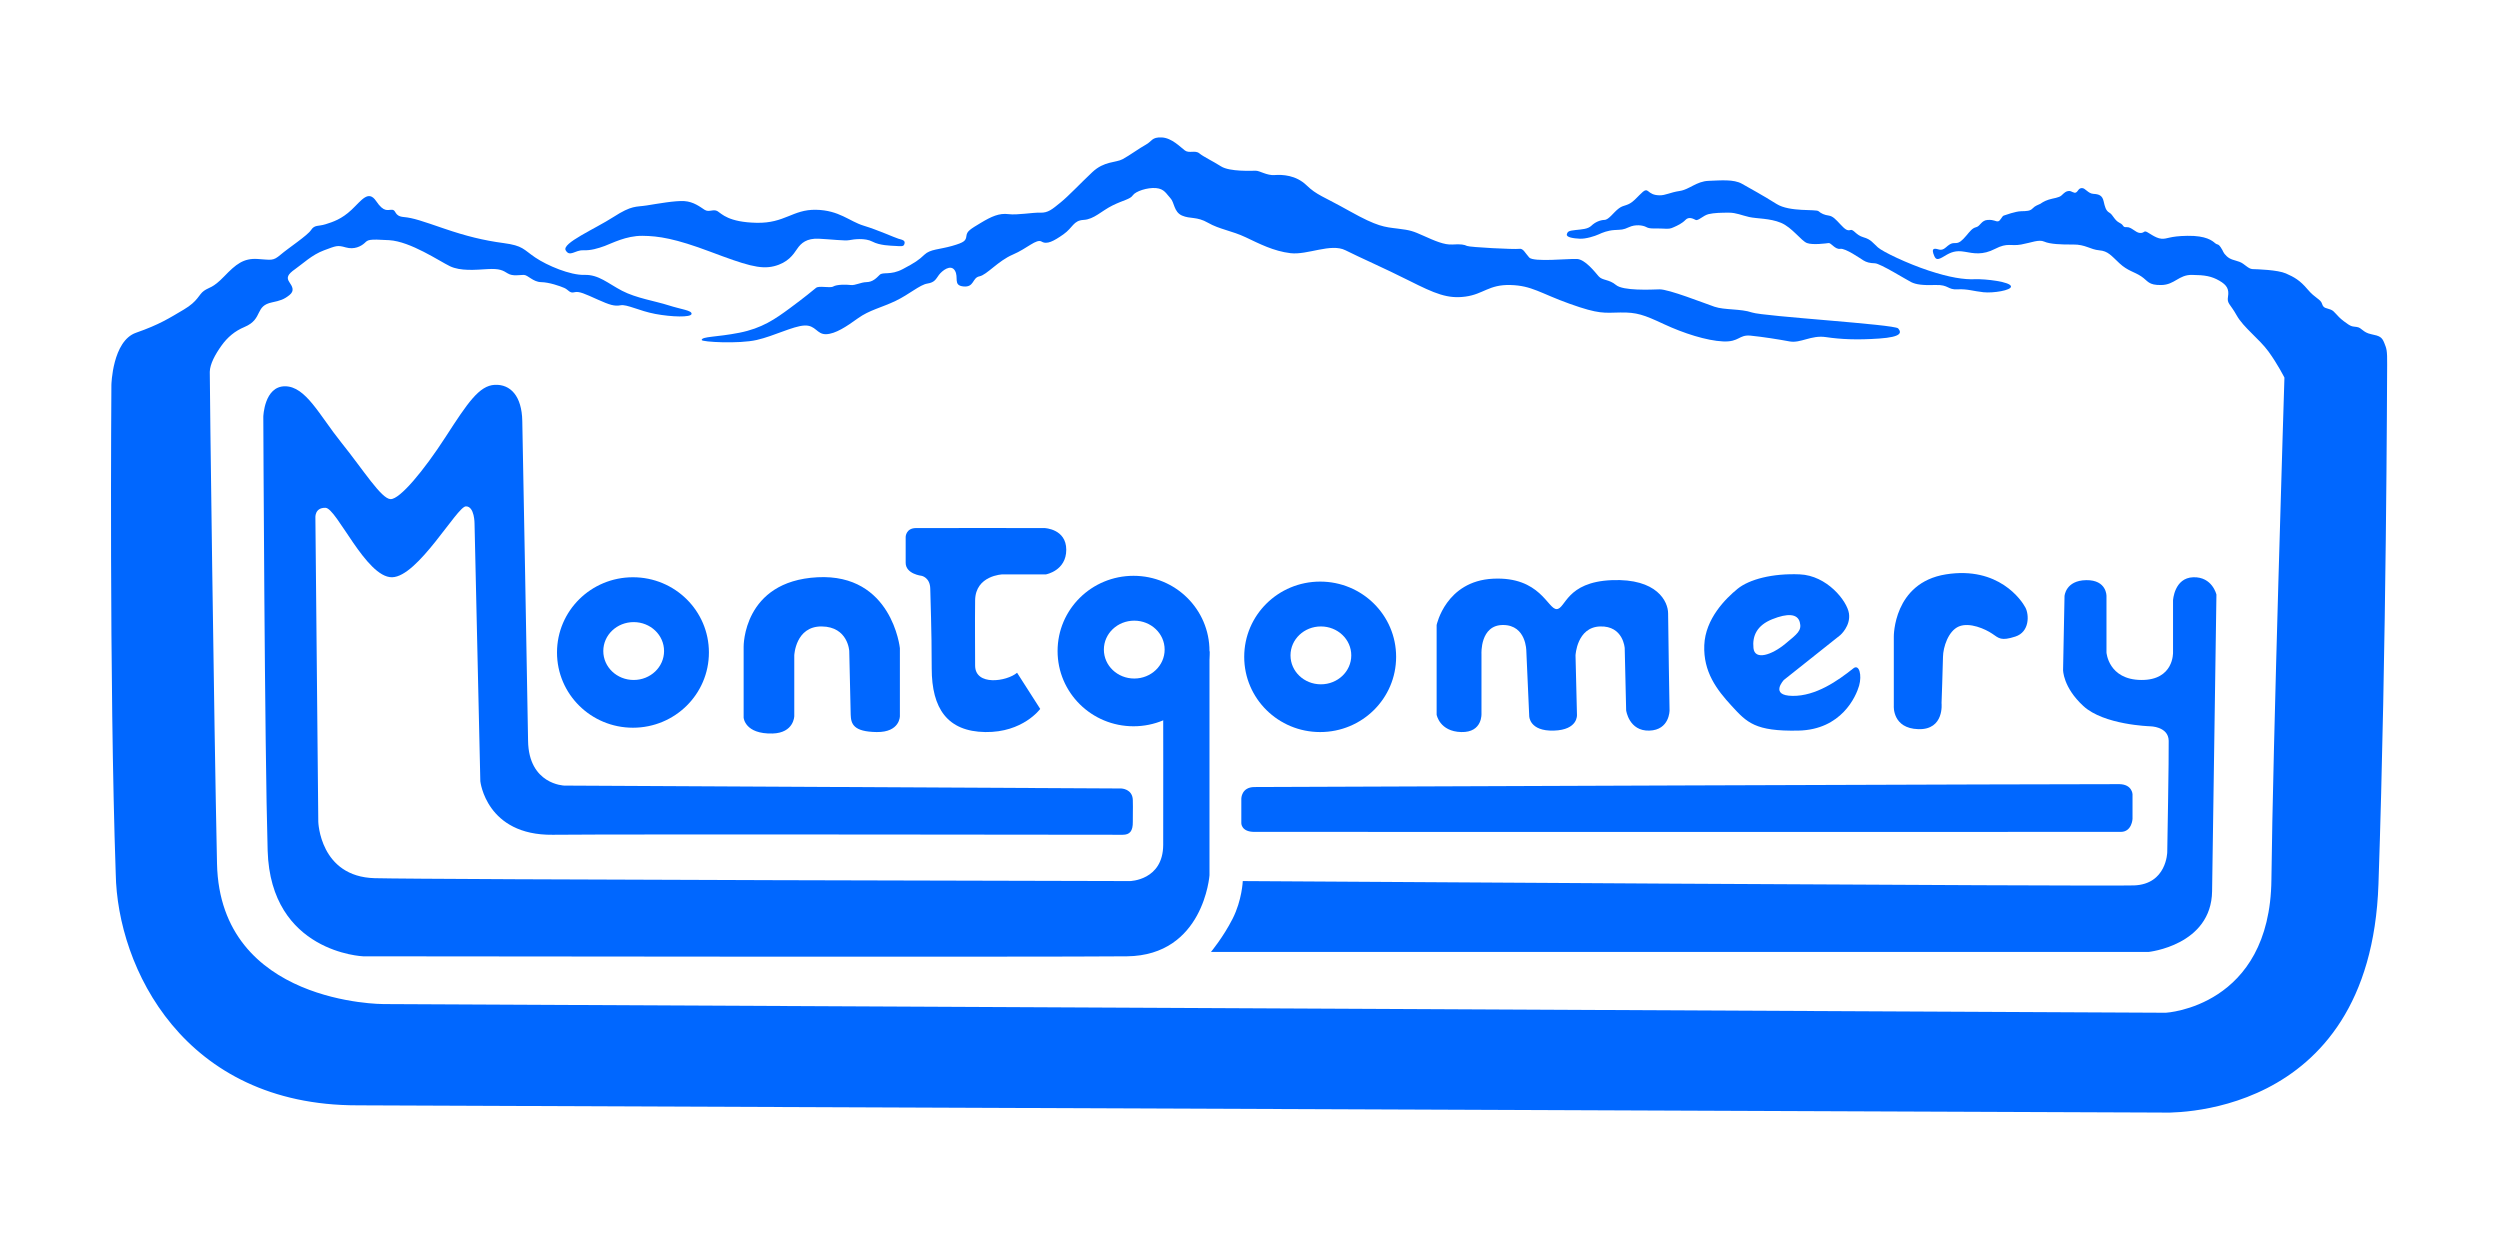
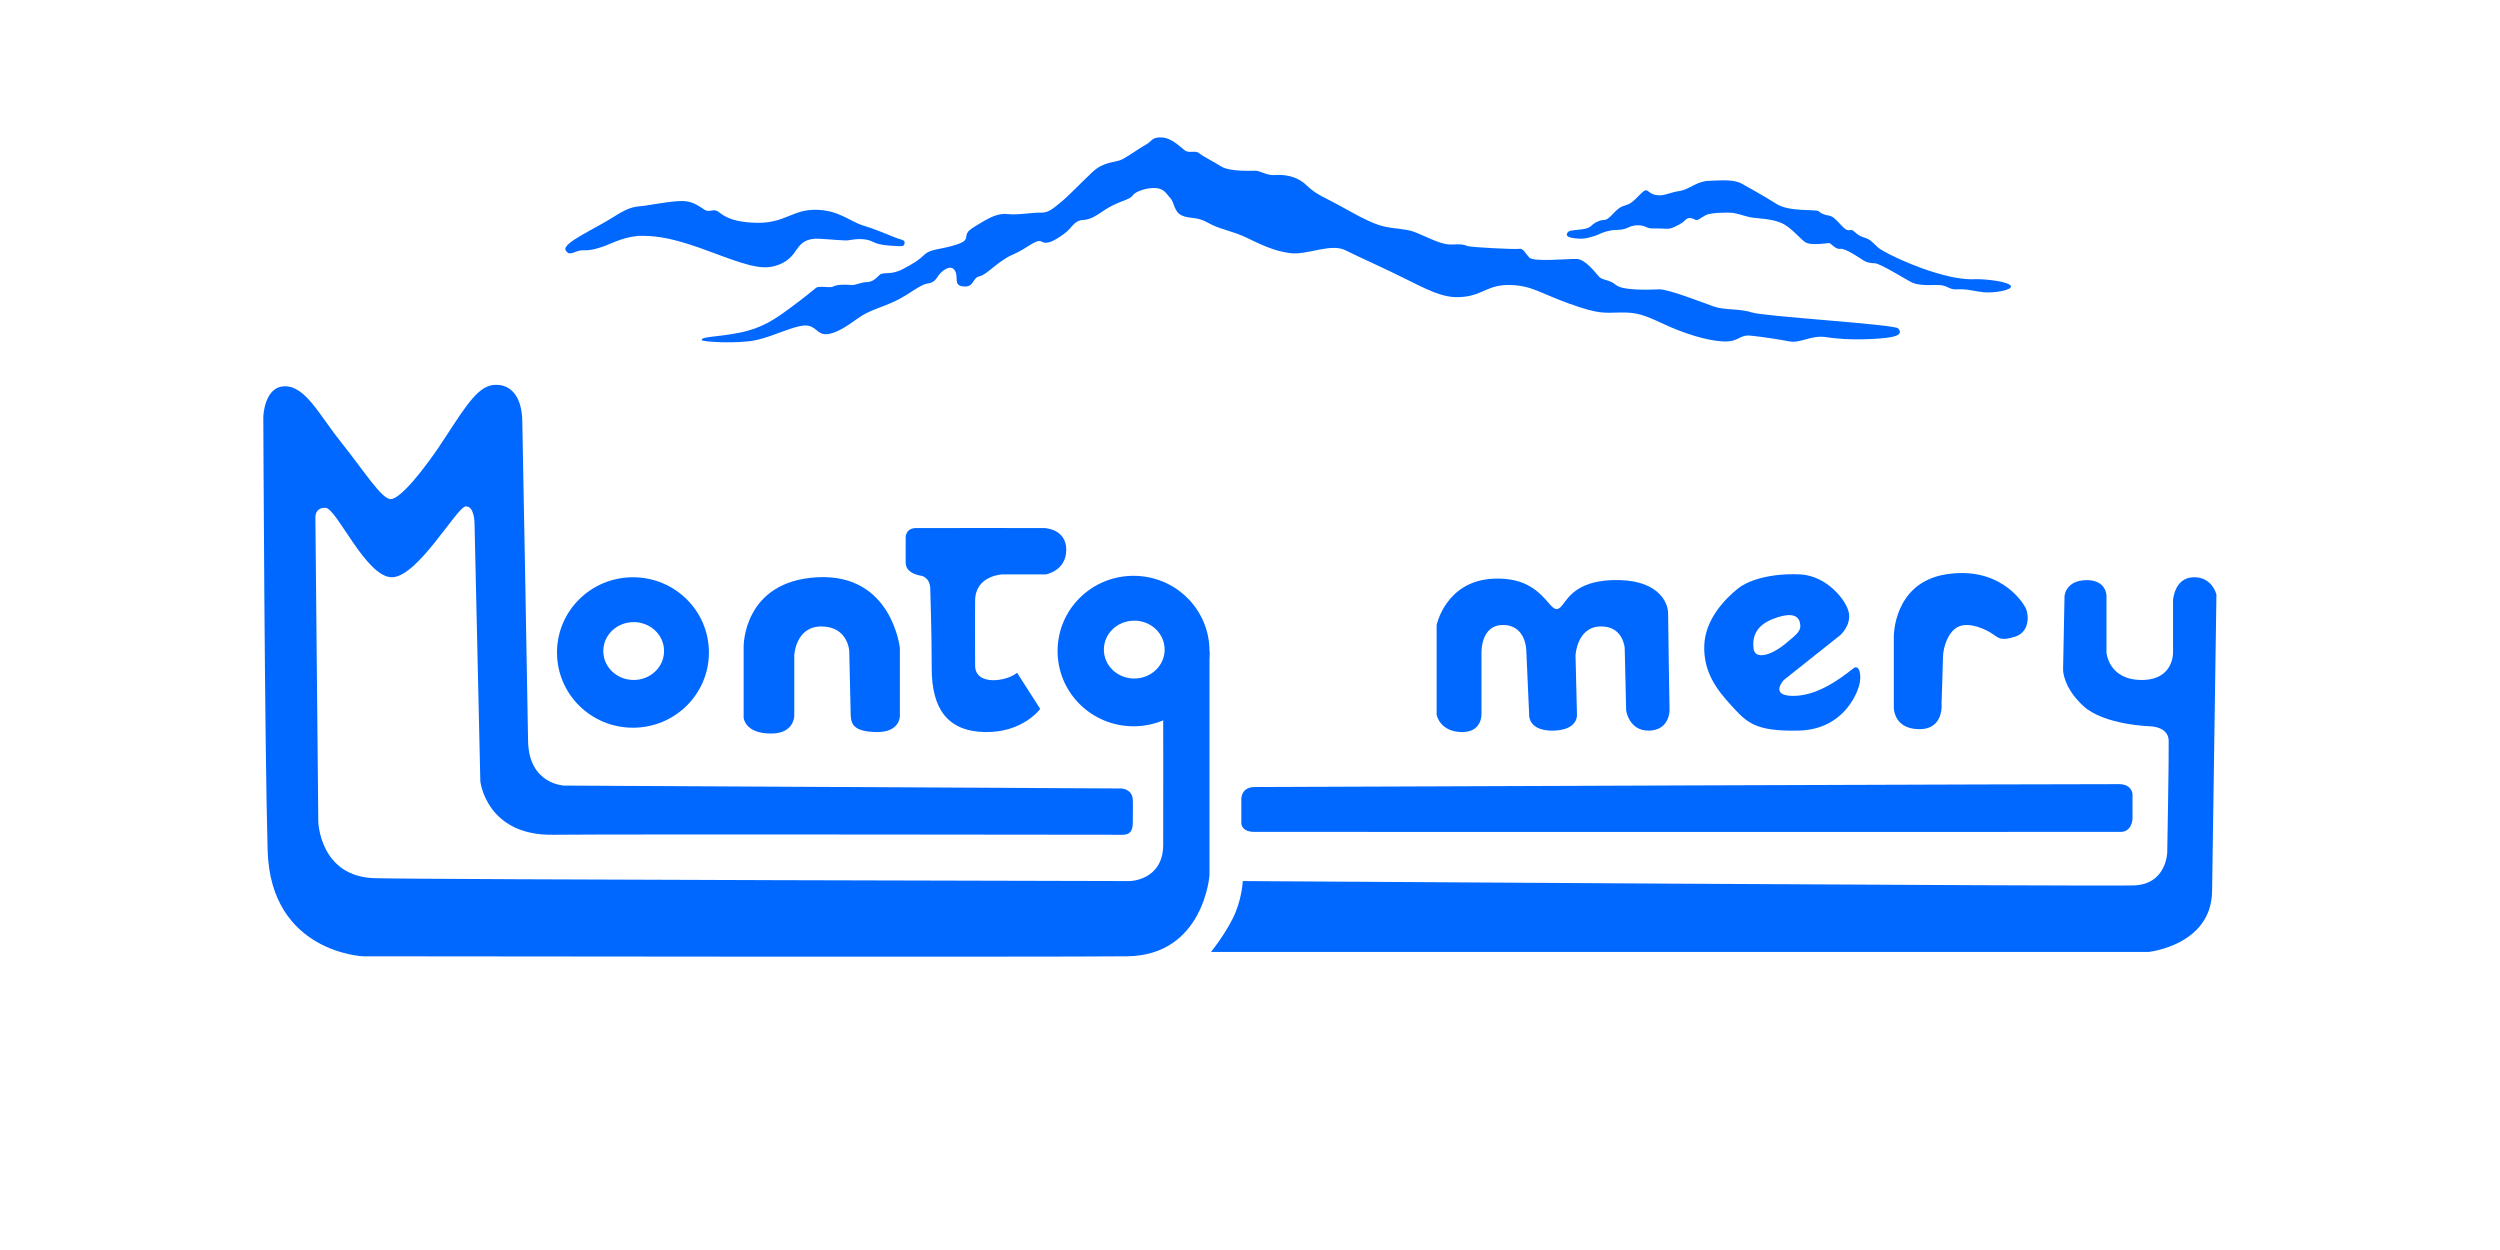
<svg xmlns="http://www.w3.org/2000/svg" version="1.2" viewBox="0 0 1728 864" width="1728" height="864">
  <title>Flag_of_Montgomery,_West_Virginia-svg</title>
  <style>
		.s0 { fill: #ffffff } 
		.s1 { fill: #0067ff } 
	</style>
  <path id="Shape 4" class="s0" d="m0 0h1728v864h-1728z" />
  <g id="Folder 1">
    <path id="Shape 13" class="s1" d="m1475 612c22.7-0.8 23-23 23-23 0 0 1.2-67 1-77-0.2-10-13-10-13-10 0 0-31.8-0.9-46-14-14.2-13.1-14-25-14-25l1-51c0 0 0.7-10.8 15-11 14.3-0.2 14 11 14 11v39c0 0 1.3 18.8 24 19 22.7 0.2 22-19 22-19v-36c0 0 0.8-15.6 14-16 13.2-0.4 16 12 16 12 0 0-2.5 167.5-3 205-0.5 37.5-44 42-44 42h-648c0 0 8.5-10.2 15-23 6.5-12.8 7-26 7-26 0 0 593.3 3.8 616 3z" />
    <path id="Shape 12" class="s1" d="m1465 542c8.8 0.2 9 7 9 7v17c0 0-0.4 8.9-8 9-7.6 0.1-589.9 0-599 0-9.1 0-9-6-9-6v-17c0 0 0-7.9 9-8 9-0.1 589.2-2.2 598-2z" />
    <path id="Shape 11" class="s1" d="m836 450v155c0 0-4 55.4-57 56-53 0.6-528 0-528 0 0 0-63.9-2.5-66-73-2.1-70.5-3-300-3-300 0 0 0.6-21 15-21 14.4 0 23.8 20.1 39 39 15.2 18.9 27.6 38.9 34 39 6.4 0.1 22.8-19.5 38-43 15.2-23.5 23.2-35.5 34-36 10.8-0.5 18.7 7.7 19 25 0.3 17.3 3.6 190.7 4 221 0.4 30.3 25 31 25 31l385 2c0 0 7.8 0.2 8 8 0.2 7.8-0.1 8.5 0 15 0.1 6.5-2.1 9-7 9-4.9 0-348-0.5-394 0-46 0.5-50-37-50-37l-4-178c0 0 0.1-12.1-6-12-6.1 0.1-33.1 48.7-51 49-17.9 0.3-38.3-47.8-46-48-7.7-0.2-7 7-7 7l2 210c0 0 1 38 39 39 38 1 522 2 522 2 0 0 22.9-0.4 23-25 0.1-24.6 0-95 0-95z" />
    <path id="Shape 7" fill-rule="evenodd" class="s1" d="m1281 462c4.1-3.3 6.1 4.7 4 12-2.1 7.3-12.1 30.4-42 31-29.9 0.6-35.5-5.6-46-17-10.5-11.4-19.7-23.6-19-42 0.7-18.4 14.9-32.4 23-39 8.1-6.6 24.2-10.8 43-10 18.8 0.8 32.7 18.3 34 27 1.3 8.7-6 15-6 15l-39 31c0 0-10.1 10.8 6 11 16.1 0.2 31.2-10.4 42-19zm-37-32c-1.6-5.9-8.5-6.2-19-2-10.5 4.2-13.9 11.4-13 20 0.9 8.6 12.6 4.8 22-3 8.3-6.9 11.6-9.1 10-15z" />
-     <path id="Shape 8" fill-rule="evenodd" class="s1" d="m912.5 506c-29 0-52.5-23.2-52.5-52 0-28.8 23.5-52 52.5-52 29 0 52.5 23.2 52.5 52 0 28.8-23.5 52-52.5 52zm21.5-53c0-11.1-9.4-20-21-20-11.6 0-21 8.9-21 20 0 11.1 9.4 20 21 20 11.6 0 21-8.9 21-20z" />
    <path id="Shape 8 copy 2" fill-rule="evenodd" class="s1" d="m437.5 503c-29 0-52.5-23.2-52.5-52 0-28.8 23.5-52 52.5-52 29 0 52.5 23.2 52.5 52 0 28.8-23.5 52-52.5 52zm21.5-53c0-11.1-9.4-20-21-20-11.6 0-21 8.9-21 20 0 11.1 9.4 20 21 20 11.6 0 21-8.9 21-20z" />
    <path id="Shape 8 copy" fill-rule="evenodd" class="s1" d="m783.5 502c-29 0-52.5-23.2-52.5-52 0-28.8 23.5-52 52.5-52 29 0 52.5 23.2 52.5 52 0 28.8-23.5 52-52.5 52zm21.5-53c0-11.1-9.4-20-21-20-11.6 0-21 8.9-21 20 0 11.1 9.4 20 21 20 11.6 0 21-8.9 21-20z" />
    <path id="Shape 10" class="s1" d="m703 465l16 25c0 0-11.9 16.4-38 16-26.1-0.4-37-16.2-37-44 0-27.8-0.9-47.1-1-55-0.1-7.9-6-9-6-9 0 0-11-1.2-11-9 0-7.8 0-18 0-18 0 0 0.2-5.9 7-6 6.8-0.1 89 0 89 0 0 0 15 0.5 15 15 0 14.5-14 17-14 17h-30c0 0-18.8 0.6-19 18-0.2 17.4 0 30.7 0 45 0 14.3 21.8 11.1 29 5z" />
    <path id="Shape 9" class="s1" d="m534 507c-19.3 0.5-20-11-20-11v-49c0 0-0.6-45.3 51-48 51.6-2.7 57 49 57 49v47c0 0 0.1 11.2-16 11-16.1-0.2-17.8-5.6-18-12-0.2-6.4-1-44-1-44 0 0-0.8-16.8-19-17-18.2-0.2-19 20-19 20v42c0 0-0.2 11.6-15 12z" />
    <path id="Shape 6" class="s1" d="m1010 506c-15-0.4-17-12-17-12v-62c0 0 6.3-30.4 39-32 32.7-1.6 37.8 21.2 44 21 6.2-0.2 6.5-18.7 38-20 31.5-1.3 39 14.9 39 23 0 8.1 1 67 1 67 0 0 0.1 13.6-14 14-14.1 0.4-16-14-16-14l-1-43c0 0-0.9-15.5-17-15-16.1 0.5-17 20-17 20l1 41c0 0 1 10.5-16 11-17 0.5-17-10-17-10l-2-45c0 0 0.1-17.9-16-18-16.1-0.1-15 20-15 20v41c0 0 1 13.4-14 13z" />
    <path id="Shape 5" class="s1" d="m1326 504c-18.1-0.5-17-16-17-16v-48c0 0-0.4-37.2 36-43 36.4-5.8 52.4 18 55 23 2.6 5 2.9 16.8-7 20-9.9 3.2-11.3 1.2-16-2-4.7-3.2-15.6-8.1-23-5-7.4 3.1-10.9 14.4-11 21-0.1 6.6-1 32-1 32 0 0 2.1 18.5-16 18z" />
    <path id="Shape 4" class="s1" d="m1390 198c0.2 2.7-12.2 4.7-19 4-6.8-0.7-11.2-2.4-18-2-6.8 0.4-6.1-3.3-15-3-8.9 0.3-13.6-0.3-17-2-3.4-1.7-21.4-12.9-25-13-3.6-0.1-5.9-0.7-8-2-2.1-1.3-12.5-8.6-16-8-3.5 0.6-6.4-4.2-8-4-1.6 0.2-11 1.5-15 0-4-1.5-10.3-10.8-18-14-7.7-3.2-16.7-2.8-22-4-5.3-1.2-8.9-3-14-3-5.1 0-10.2 0.1-14 1-3.8 0.9-7.2 4.9-9 4-1.8-0.9-4.7-2.4-7 0-2.3 2.4-5.5 3.9-8 5-2.5 1.1-3 1.3-8 1-5-0.3-8.5 0.4-11-1-2.5-1.4-7.7-2-12 0-4.3 2-5.2 1.7-10 2-4.8 0.3-8.4 1.8-11 3-2.6 1.2-8.8 3.2-13 3-4.2-0.2-9.5-0.9-9-3 0.5-2.1 1.5-2.5 6-3 4.5-0.5 8.5-0.6 11-3 2.5-2.4 5.9-3.9 9-4 3.1-0.1 6.2-5.2 10-8 3.8-2.8 6-1.2 11-6 5-4.8 6.9-7.7 9-6 2.1 1.7 3.8 2.9 8 3 4.2 0.1 7.3-2 14-3 6.7-1 11.6-6.7 20-7 8.4-0.3 17.3-1.2 23 2 5.7 3.2 14.9 8.3 24 14 9.1 5.7 27.2 3.4 29 5 1.8 1.6 4.1 2.6 7 3 2.9 0.4 4.9 2.7 8 6 3.1 3.3 4.7 4.7 7 4 2.3-0.7 3.7 3.5 9 5 5.3 1.5 6.5 3.9 10 7 3.5 3.1 20.2 11.1 35 16 14.8 4.9 24.6 6.3 32 6 7.4-0.3 24.8 1.8 25 5z" />
    <path id="Shape 3" class="s1" d="m511 230c15.7-3.1 24.7-9.4 35-17 10.3-7.6 15.8-12.2 18-14 2.2-1.8 9.6 0.4 12-1 2.4-1.4 8.8-1.4 12-1 3.2 0.4 6.8-1.9 11-2 4.2-0.1 6.7-2.7 9-5 2.3-2.3 7.5 0.5 16-4 8.5-4.5 11-6.2 15-10 4-3.8 10.2-3.5 19-6 8.8-2.5 9.6-3.7 10-7 0.4-3.3 2.7-4.6 10-9 7.3-4.4 12.7-6.8 19-6 6.3 0.8 16.5-1.2 22-1 5.5 0.2 8.3-2.4 14-7 5.7-4.6 13.7-13.2 22-21 8.3-7.8 16.2-6.4 21-9 4.8-2.6 11.6-7.6 16-10 4.4-2.4 4-5.3 11-5 7 0.3 13 6.8 16 9 3 2.2 7.1-0.4 10 2 2.9 2.4 9 5.2 15 9 6 3.8 21.2 3 24 3 2.8 0 7.6 3.4 13 3 5.4-0.4 14.7 0 22 7 7.3 7 10.9 7.3 30 18 19.1 10.7 24 10.9 33 12 9 1.1 10.6 1.7 18 5 7.4 3.3 14.2 6.4 20 6 5.8-0.4 8.2 0.1 10 1 1.8 0.9 33.1 2.5 36 2 2.9-0.5 4 2.7 7 6 3 3.3 27.3 0.7 33 1 5.7 0.3 12.4 9 15 12 2.6 3 7.1 1.9 12 6 4.9 4.1 23.8 3.2 30 3 6.2-0.2 31 9.6 38 12 7 2.4 18.2 1.3 26 4 7.8 2.7 98.6 8.2 101 11 2.4 2.8 2.7 5.9-13 7-15.7 1.1-26.9 0.5-37-1-10.1-1.5-17.5 4.4-25 3-7.5-1.4-18.8-3.2-27-4-8.2-0.8-7.7 4.5-19 4-11.3-0.5-27.3-5.6-41-12-13.7-6.4-18.7-8.2-30-8-11.3 0.2-14.6 1.3-35-6-20.4-7.3-26.1-12.6-41-13-14.9-0.4-18.6 6.3-31 8-12.4 1.7-21.1-2-39-11-17.9-9-33.9-15.9-44-21-10.1-5.1-26.3 3.4-38 2-11.7-1.4-21.5-6.5-31-11-9.5-4.5-18.2-5.5-26-10-7.8-4.5-12.3-2.5-18-5-5.7-2.5-5.2-9.1-8-12-2.8-2.9-4.1-6.5-10-7-5.9-0.5-14.1 2.2-16 5-1.9 2.8-6.3 3.2-14 7-7.7 3.8-12.8 9.6-20 10-7.2 0.4-7.3 5.3-14 10-6.7 4.7-11.4 7.2-15 5-3.6-2.2-9.9 4.7-20 9-10.1 4.3-17.9 14-23 15-5.1 1-3.5 7.7-11 7-7.5-0.7-3.1-6.3-6-11-2.9-4.7-8.9 0.2-11 3-2.1 2.8-2.8 5.2-8 6-5.2 0.8-12.4 7.4-22 12-9.6 4.6-18.1 6.3-26 12-7.9 5.7-15.5 10.8-22 11-6.5 0.2-7.1-6.4-15-6-7.9 0.4-20.8 7.2-33 10-12.2 2.8-38.1 1.4-38 0 0.1-2.5 10.3-1.9 26-5z" />
    <path id="Shape 2" class="s1" d="m619 170c-3.6-0.2-10.9-0.3-16-3-5.1-2.7-13-1.6-16-1-3 0.6-12.6-0.6-21-1-8.4-0.4-12.3 3-15 7-2.7 4-6.4 9.6-16 12-9.6 2.4-19.8-0.9-44-10-24.2-9.1-35.7-10.9-47-11-11.3-0.1-21.3 5.3-26 7-4.7 1.7-9.5 3.2-15 3-5.5-0.2-9.2 4.9-12 0-2.8-4.9 20.1-14.7 33-23 12.9-8.3 15.4-6.8 23-8 7.6-1.2 19.6-3.4 26-3 6.4 0.4 10.9 4 14 6 3.1 2 6.1-0.8 9 1 2.9 1.8 7.5 7.6 27 8 19.5 0.4 24.9-9.3 41-9 16.1 0.3 23.1 8 33 11 9.9 3 21.3 8.2 24 9 2.7 0.8 5.2 1.1 4 4-0.6 1.5-2.4 1.2-6 1z" />
-     <path id="Shape 1" class="s1" d="m1337 172c2.4-0.5 4.3 2.3 8-1 3.7-3.3 4.7-2.9 7-3 2.3-0.1 4.1-1.6 7-5 2.9-3.4 4.2-5.3 7-6 2.8-0.7 3.5-4.8 8-5 4.5-0.2 5.3 1.2 7 1 1.7-0.2 2.7-3.6 4-4 1.3-0.4 8-2.9 12-3 4-0.1 6.2-0.1 8-2 1.8-1.9 3.9-2.4 5-3 1.1-0.6 2.6-1.9 6-3 3.4-1.1 7.1-1.2 9-3 1.9-1.8 3-2.9 5-3 2-0.1 3.5 1.9 5 1 1.5-0.9 1.6-2.9 4-3 2.4-0.1 4.2 3.8 8 4 3.8 0.2 6.1 1.1 7 5 0.9 3.9 1.5 6.6 4 8 2.5 1.4 3.4 5.2 7 7 3.6 1.8 1.8 3.2 5 3 3.2-0.2 6.1 3.8 9 4 2.9 0.2 2.5-1.1 4-1 1.5 0.1 6.6 4.7 11 5 4.4 0.3 5.1-1.8 18-2 12.9-0.2 17.1 3.4 19 5 1.9 1.6 2 0.1 4 3 2 2.9 1.3 3.4 4 6 2.7 2.6 5.5 2.7 9 4 3.5 1.3 5.9 4.9 9 5 3.1 0.1 17.3 0.5 23 3 5.7 2.5 9.7 4.7 15 11 5.3 6.3 9 6.7 10 10 1 3.3 3 2.8 6 4 3 1.2 3.7 4 9 8 5.3 4 5.4 3.5 9 4 3.6 0.5 4.1 3.8 10 5 5.9 1.2 7.4 2 9 6 1.6 4 2.1 5 2 15-0.1 10-0.4 193.2-6 359-5.6 165.8-150 158-150 158l-1248-5c0 0-161.4-27.1-166-160-4.6-132.9-3-338-3-338 0 0 0.7-30.3 17-36 16.3-5.7 23-10.1 33-16 10-5.9 10.2-10.3 14-13 3.8-2.7 5.9-1.6 14-10 8.1-8.4 13.3-12.6 23-12 9.7 0.6 10.6 1.6 16-3 5.4-4.6 18.5-13.2 21-17 2.5-3.8 4.9-2.4 10-4 5.1-1.6 11.1-3.5 18-10 6.9-6.5 11.6-14 17-6 5.4 8 7.9 5.9 11 6 3.1 0.1 1.3 4.4 8 5 6.7 0.6 12.8 2.8 28 8 15.2 5.2 27.4 8.2 41 10 13.6 1.8 13.7 4.4 22 10 8.3 5.6 24.2 12.3 34 12 9.8-0.3 16.2 5.9 26 11 9.8 5.1 23 7.1 32 10 9 2.9 16.4 3.5 16 6-0.4 2.5-13.8 2.1-25 0-11.2-2.1-19.7-6.8-24-6-4.3 0.8-7.5-0.2-16-4-8.5-3.8-12.7-5.9-16-5-3.3 0.9-4-1.7-7-3-3-1.3-10.4-3.9-16-4-5.6-0.1-9.1-5-12-5-2.9 0-7.6 1.1-11-1-3.4-2.1-5.6-3.5-14-3-8.4 0.5-18.7 1.5-26-2-7.3-3.5-27.2-17.1-42-18-14.8-0.9-14.6-0.2-17 2-2.4 2.2-7.1 4.7-13 3-5.9-1.7-6.6-1.1-15 2-8.4 3.1-14.7 9.3-20 13-5.3 3.7-6.1 5.9-4 9 2.1 3.1 3.8 6 0 9-3.8 3-6.3 3.8-12 5-5.7 1.2-7.4 3.7-9 7-1.6 3.3-3.3 7.2-10 10-6.7 2.8-11.8 7.1-16 13-4.2 5.9-7.9 12.6-8 18-0.1 5.4 2.9 242.7 5 340 2.1 97.3 115 97 115 97l1232 6c0 0 72.1-3.9 73-92 0.9-88.1 9-347 9-347 0 0-4.6-9.2-11-18-6.4-8.8-17.3-16.6-22-25-4.7-8.4-6.8-8-6-13 0.8-5-0.6-7.9-6-11-5.4-3.1-9.9-3.9-19-4-9.1-0.1-11.8 6.8-21 7-9.2 0.2-9.2-2.8-14-6-4.8-3.2-9.3-3.7-15-9-5.7-5.3-7.9-8.5-14-9-6.1-0.5-9.6-4.1-18-4-8.4 0.1-16.2-0.3-20-2-3.8-1.7-8.8 0.7-16 2-7.2 1.3-9.3-1.5-18 3-8.7 4.5-14.8 3.1-21 2-6.2-1.1-9.6 0.3-14 3-4.4 2.7-5.8 2.7-7 0-1.2-2.7-1.5-4.7 0-5zm-1090 592c-120.1 0.1-165.9-95.3-167-160-1.1-64.7 36-19 36-19 0 0 32.2 133.3 92 137 59.8 3.7 39 28 39 28 0 0 54.7 13.9 0 14z" />
  </g>
</svg>